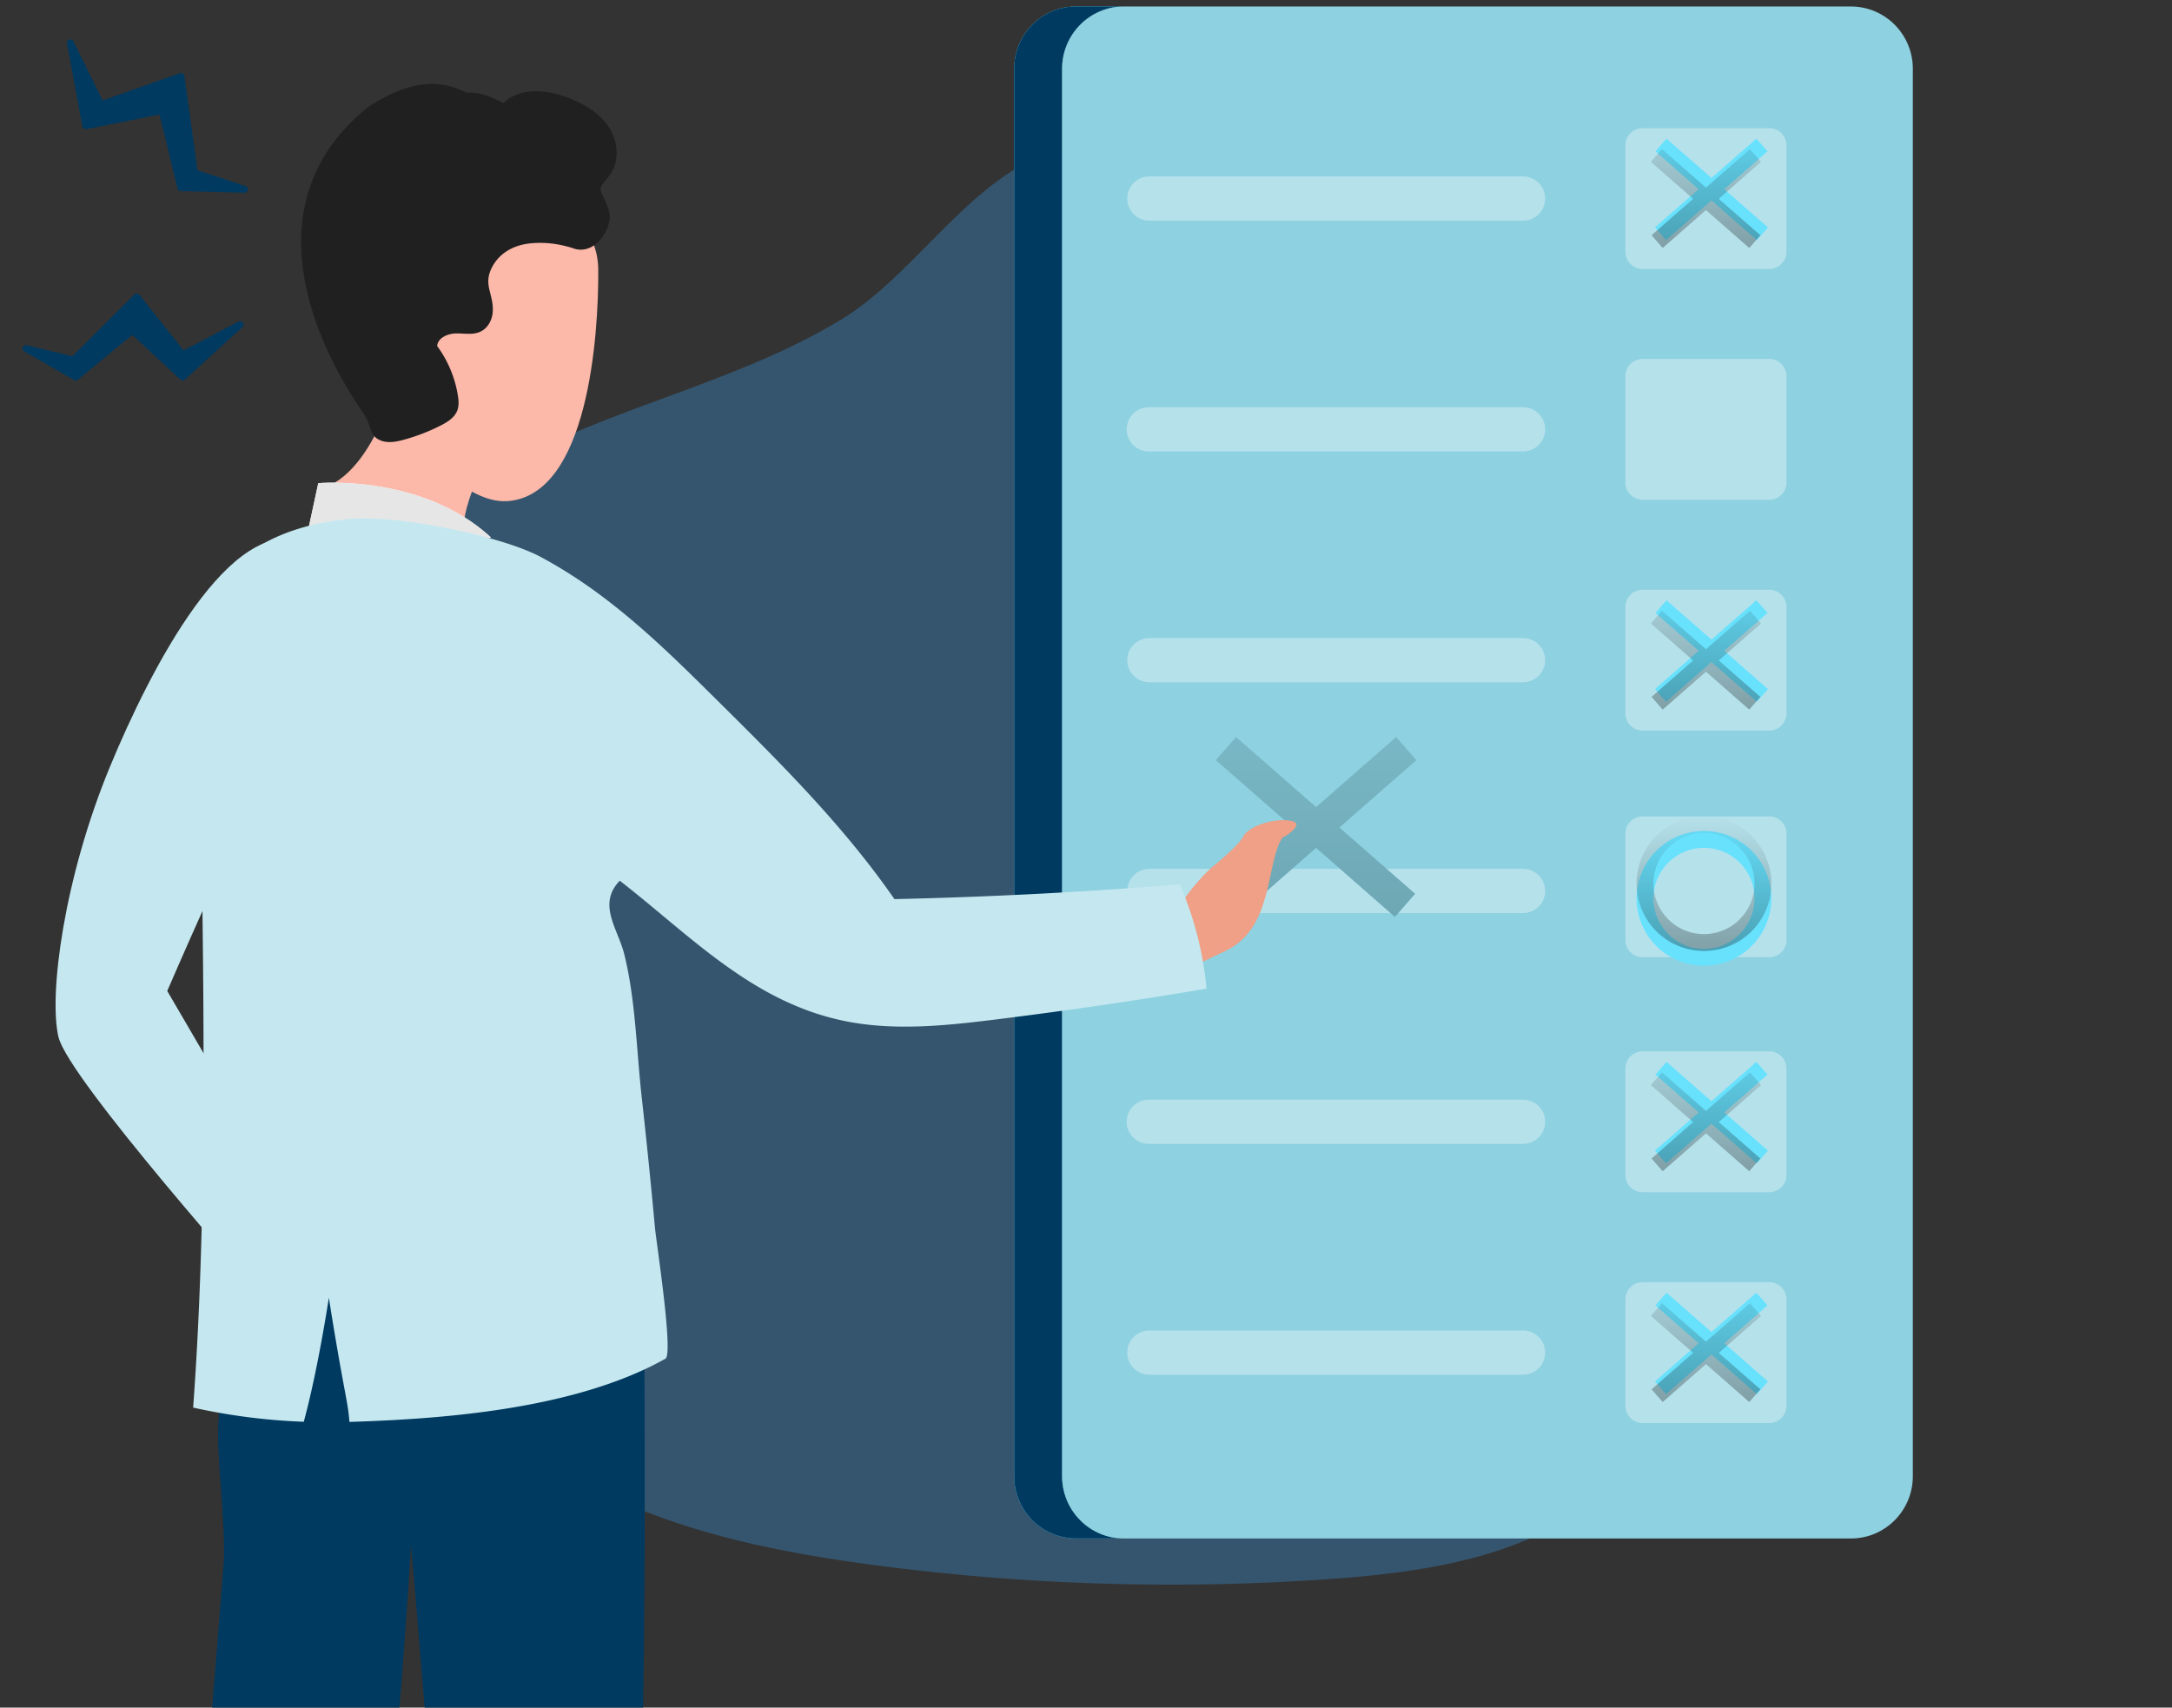
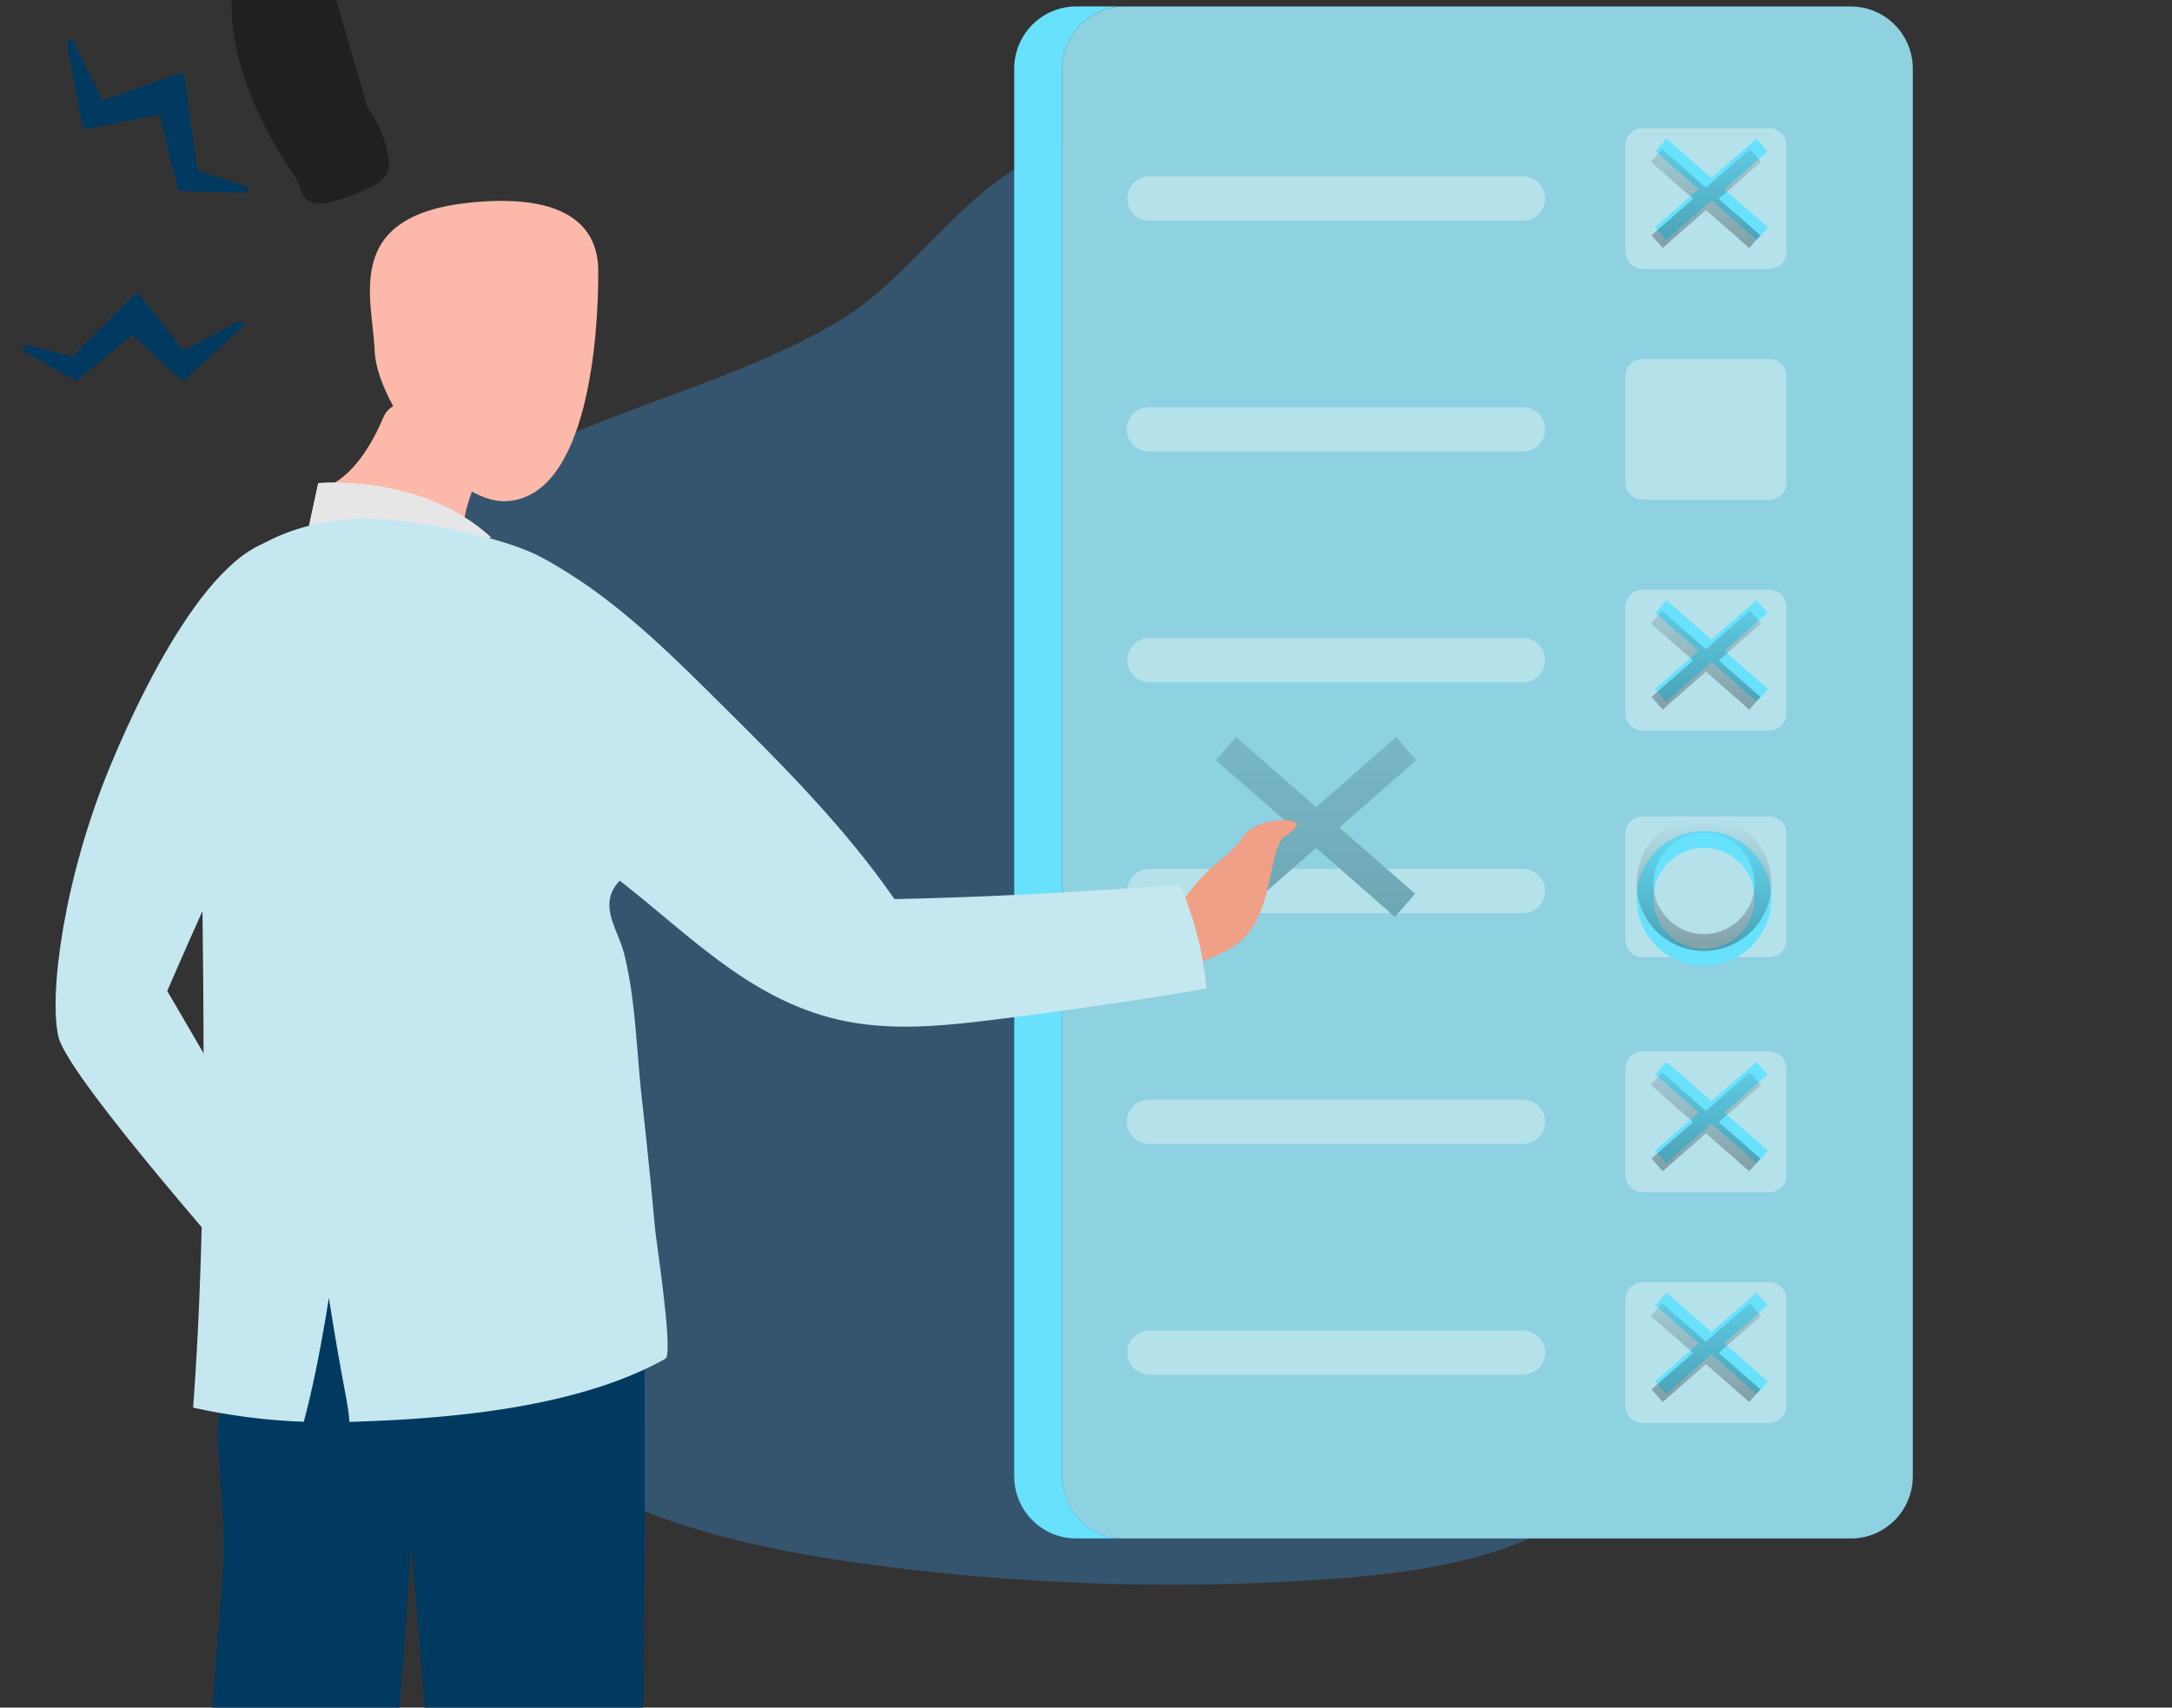
<svg xmlns="http://www.w3.org/2000/svg" width="145" height="114" viewBox="0 0 145 114" fill="none">
  <rect x="0" y="0" width="145" height="114" fill="#333333" stroke="none" />
  <g clip-path="url(#clip0_2258_4865)">
    <path d="M56.192 21.31c-8.575 5.232-19.393 6.456-27.042 12.981-2.701 2.305-4.88 5.186-6.635 8.278-5.706 10.06-6.878 22.614-3.127 33.569 3.752 10.952 12.363 20.116 23.023 24.504 5.098 2.099 10.563 3.131 16.026 3.854a150.738 150.738 0 0030.379.92c6.405-.453 13.167-1.479 18.093-5.616 3.285-2.761 5.424-6.654 7.08-10.625A63.046 63.046 0 00117.981 55c-1.139-6.981-3.494-13.816-7.376-19.713-6.529-9.93-16.805-16.444-27.335-21.399-4.133-1.935-9.416-5.316-14.027-3.359-4.846 2.06-8.431 7.97-13.051 10.783v-.003z" fill="#3788C6" fill-opacity=".4" />
    <path d="M75.041 102.708H71.84c-2.278 0-4.125-1.854-4.133-4.143V4.587c0-2.293 1.85-4.154 4.133-4.156h3.201c-2.28 0-4.133 1.86-4.133 4.156v93.978c.006 2.291 1.855 4.146 4.133 4.143z" fill="#68E1FD" />
-     <path d="M75.041 102.708H71.84c-2.278 0-4.125-1.854-4.133-4.143V4.587c0-2.293 1.85-4.154 4.133-4.156h3.201c-2.28 0-4.133 1.86-4.133 4.156v93.978c.006 2.291 1.855 4.146 4.133 4.143z" fill="#003A61" />
    <path d="M123.565.434H75.037c-2.282 0-4.133 1.86-4.133 4.156v93.964c0 2.296 1.85 4.157 4.133 4.157h48.528c2.283 0 4.133-1.861 4.133-4.157V4.59c0-2.295-1.85-4.156-4.133-4.156z" fill="#8ED1E0" />
    <path opacity=".34" d="M101.677 14.732H76.731a1.477 1.477 0 110-2.954h24.946a1.476 1.476 0 110 2.954zm16.435-6.18h-8.45c-.637 0-1.153.516-1.153 1.153v7.1c0 .636.516 1.152 1.153 1.152h8.45c.636 0 1.152-.516 1.152-1.152v-7.1c0-.637-.516-1.153-1.152-1.153z" fill="#fff" />
    <path stroke="#68E1FD" stroke-width="1.127" d="M117.626 9.679l-6.772 5.928m.029-5.927l6.772 5.928" />
    <path d="M117.566 10.803l-2.824 2.471 2.778 2.432-.743.848-2.889-2.53-2.89 2.53-.743-.848 2.777-2.432-2.823-2.471.742-.848 2.936 2.57 2.937-2.57.742.848z" fill="url(#paint0_linear_2258_4865)" />
    <path opacity=".34" d="M101.677 30.14H76.731a1.477 1.477 0 110-2.953h24.946a1.476 1.476 0 110 2.954zm16.435-6.179h-8.45c-.637 0-1.153.517-1.153 1.153v7.1c0 .636.516 1.153 1.153 1.153h8.45c.636 0 1.152-.517 1.152-1.153v-7.1c0-.637-.516-1.153-1.152-1.153zM101.677 45.55H76.731a1.477 1.477 0 110-2.954h24.946a1.476 1.476 0 110 2.954zm16.435-6.18h-8.45c-.637 0-1.153.517-1.153 1.153v7.1c0 .637.516 1.153 1.153 1.153h8.45c.636 0 1.152-.516 1.152-1.153v-7.1c0-.636-.516-1.152-1.152-1.152z" fill="#fff" />
    <path stroke="#68E1FD" stroke-width="1.127" d="M117.626 40.497l-6.772 5.929m.029-5.928l6.772 5.928" />
    <path d="M117.566 41.622l-2.823 2.472 2.777 2.43-.743.849-2.889-2.53-2.89 2.53-.743-.849 2.776-2.431-2.822-2.47.742-.85 2.936 2.57 2.937-2.57.742.85z" fill="url(#paint1_linear_2258_4865)" />
    <path opacity=".34" d="M101.677 60.96H76.731a1.477 1.477 0 110-2.955h24.946a1.476 1.476 0 110 2.954zm16.435-6.457h-8.45c-.637 0-1.153.517-1.153 1.153v7.1c0 .636.516 1.152 1.153 1.152h8.45c.636 0 1.152-.516 1.152-1.152v-7.1c0-.636-.516-1.153-1.152-1.153z" fill="#fff" />
    <circle cx="113.755" cy="59.976" r="3.936" stroke="#68E1FD" stroke-width="1.127" />
    <circle cx="113.755" cy="58.989" r="3.936" stroke="url(#paint2_linear_2258_4865)" stroke-width="1.127" />
    <path opacity=".34" d="M101.677 76.368H76.731a1.477 1.477 0 110-2.953h24.946a1.476 1.476 0 110 2.953zm16.435-6.179h-8.45c-.637 0-1.153.516-1.153 1.153v7.1c0 .636.516 1.152 1.153 1.152h8.45c.636 0 1.152-.516 1.152-1.153v-7.1c0-.636-.516-1.152-1.152-1.152z" fill="#fff" />
    <path stroke="#68E1FD" stroke-width="1.127" d="M117.626 71.316l-6.772 5.928m.029-5.928l6.772 5.928" />
    <path d="M117.566 72.44l-2.823 2.472 2.777 2.43-.743.85-2.889-2.53-2.89 2.53-.743-.85 2.776-2.43-2.822-2.472.742-.848 2.936 2.57 2.937-2.57.742.848z" fill="url(#paint3_linear_2258_4865)" />
    <path opacity=".34" d="M101.677 91.778H76.731a1.477 1.477 0 110-2.954h24.946a1.476 1.476 0 110 2.954zm16.435-6.18h-8.45c-.637 0-1.153.516-1.153 1.153v7.1c0 .636.516 1.152 1.153 1.152h8.45c.636 0 1.152-.516 1.152-1.153v-7.1c0-.636-.516-1.152-1.152-1.152z" fill="#fff" />
    <path stroke="#68E1FD" stroke-width="1.127" d="M117.626 86.725l-6.772 5.928m.029-5.928l6.772 5.929" />
    <path d="M117.566 87.85l-2.823 2.47 2.777 2.432-.743.848-2.889-2.53-2.89 2.53-.743-.848 2.776-2.432-2.822-2.47.742-.849 2.936 2.57 2.937-2.57.742.849z" fill="url(#paint4_linear_2258_4865)" />
    <path d="M25.012 23.45c-.127-3.52-2.246-9.092 6.482-9.936 7.016-.68 8.432 2.15 8.445 4.538.024 4.347-.671 14.992-6.045 15.404-.756.056-1.57-.185-2.39-.635-.524 1.398-.82 2.943-.362 4.237-.826 1.531-10.151-2.91-9.48-4.508 1.898-.675 3.2-2.957 3.957-4.737.126-.293.34-.527.63-.696-.73-1.334-1.193-2.643-1.234-3.66l-.003-.006z" fill="#FCB8A8" />
-     <path d="M24.537 7.173c3.608-2.396 5.594-1.464 6.641-.973.848-.09 1.67.297 2.427.682 1.09-1.062 2.866-.909 4.282-.373 1.076.405 2.13 1.017 2.76 1.981.63.965.738 2.336.022 3.25-.723.916-.704.702-.255 1.681.151.335.352.875.282 1.26-.25 1.36-1.354 2.256-2.366 1.916-.777-.259-1.794-.466-2.922-.35-1.033.102-1.986.576-2.51 1.503-.702 1.243.06 1.818-.001 3.039-.026.563-.329 1.13-.84 1.36-.503.228-1.078.098-1.627.111-.548.013-1.2.294-1.247.84a7.616 7.616 0 011.383 3.295c.055.343.084.703-.044 1.024-.187.47-.649.758-1.1.986a12.82 12.82 0 01-2.421.94c-.557.156-1.172.272-1.688.018-.61-.291-.518-.886-.991-1.673-.474-.788-9.39-12.703.215-20.517z" fill="#202020" />
+     <path d="M24.537 7.173a7.616 7.616 0 011.383 3.295c.055.343.084.703-.044 1.024-.187.47-.649.758-1.1.986a12.82 12.82 0 01-2.421.94c-.557.156-1.172.272-1.688.018-.61-.291-.518-.886-.991-1.673-.474-.788-9.39-12.703.215-20.517z" fill="#202020" />
    <path d="M16.323 12.641l-4.252-.112-1.251-5.145-5.097 1.017-1.029-5.55 2.042 4.136 5.35-1.886.893 6.438 3.344 1.102zM1.733 23.265l3.322 1.908 3.787-3.113 3.352 3.113 3.841-3.506-3.841 2.018-3.065-3.86-4.224 4.21-3.172-.77z" fill="#003A61" stroke="#003A61" stroke-width=".453" stroke-linejoin="round" />
    <path d="M20.399 36.185c5.02 1.943 1.953 6.122-.824 11.713-4.202 8.459-8.41 18.261-8.41 18.261l10.321 17.687-4.012 2.692S4.577 72.043 3.906 69.239c-.67-2.803.364-10.635 3.442-18.069 2.672-6.451 8.02-16.928 13.056-14.979l-.005-.005z" fill="#C5E8F0" />
    <path d="M42.967 84.346s.507 40.35-1.093 52.297c-1.346 10.057-2.307 37.143-2.307 37.143h-8.151s-1.362-31.823-1.41-36.485c-.047-4.662-2.56-34.169-2.56-34.169s-1.705 27.76-3.743 35.72c-2.038 7.959-6.99 34.743-6.99 34.743l-7.75.387s1.869-31.573 2.94-36.675c.602-2.868 1.949-19.1 3.015-32.778.206-2.666-.507-7.29-.333-9.643.539-7.068 1.41-10.142 1.41-10.142l26.972-.393v-.005z" fill="#003A61" />
    <path d="M20.398 36.185l.85-3.929s6.927-.627 11.53 3.627c0 0-7.802 2.294-12.38.308v-.006z" fill="#fff" />
    <path d="M20.398 36.185l.85-3.929s6.927-.627 11.53 3.627c0 0-7.802 2.294-12.38.308v-.006z" fill="#E6E6E6" />
    <path d="M94.557 50.747l-5.139 4.498 5.055 4.425-1.352 1.544-5.26-4.606-5.26 4.606-1.351-1.544 5.054-4.425-5.138-4.498 1.352-1.544 5.343 4.678 5.344-4.678 1.352 1.544z" fill="#9BEBFE" />
    <path d="M94.557 50.747l-5.139 4.498 5.055 4.425-1.352 1.544-5.26-4.606-5.26 4.606-1.351-1.544 5.054-4.425-5.138-4.498 1.352-1.544 5.343 4.678 5.344-4.678 1.352 1.544z" fill="url(#paint5_linear_2258_4865)" />
    <path d="M77.867 62.26c.46-.86.824-2.26 3.004-4.334 0 0 1.826-1.451 2.13-2.084.306-.634 1.89-1.218 3.085-1.061 1.194.156-.31 1.06-.31 1.06s-.389-.127-.886 2.263c-.494 2.39-.996 4.435-3.19 5.437-2.193 1.002-2.331 1.227-2.331 1.227s-.517-2.104-1.502-2.507z" fill="#EFA086" />
    <path d="M13.312 47.607c-.074-4.36-.344-7.445 1.62-9.287 1.104-1.036 3.242-3.197 8.426-3.675 3.094-.287 10.084 1.11 12.75 2.544 4.709 2.522 8.347 6.17 12.1 9.892 4.129 4.094 8.167 8.14 11.504 12.945a325.784 325.784 0 0019.048-.982 22.544 22.544 0 011.784 6.961 323.16 323.16 0 01-14.101 2.06c-3.31.41-6.684.765-9.957.118-6.208-1.227-10.337-5.672-15.11-9.388-1.52 1.571-.131 3.201.296 4.9.755 3.017.819 6.415 1.162 9.505.327 2.926.623 5.852.892 8.778.084.924 1.246 8.416.697 8.73-6.04 3.397-14.946 4.03-21.097 4.22-.084-1.338-.385-2.05-1.372-8.288 0 0-.723 4.79-1.674 8.278a40.973 40.973 0 01-7.386-.945c.993-13.45.719-28.806.412-46.366h.006z" fill="#C5E8F0" />
  </g>
  <defs>
    <linearGradient id="paint0_linear_2258_4865" x1="114.028" y1="9.955" x2="114.028" y2="16.554" gradientUnits="userSpaceOnUse">
      <stop stop-opacity=".1" />
      <stop offset="1" stop-opacity=".29" />
    </linearGradient>
    <linearGradient id="paint1_linear_2258_4865" x1="114.028" y1="40.773" x2="114.028" y2="47.373" gradientUnits="userSpaceOnUse">
      <stop stop-opacity=".1" />
      <stop offset="1" stop-opacity=".29" />
    </linearGradient>
    <linearGradient id="paint2_linear_2258_4865" x1="113.755" y1="54.489" x2="113.755" y2="63.489" gradientUnits="userSpaceOnUse">
      <stop stop-opacity="0" />
      <stop offset="1" stop-opacity=".29" />
    </linearGradient>
    <linearGradient id="paint3_linear_2258_4865" x1="114.028" y1="71.592" x2="114.028" y2="78.191" gradientUnits="userSpaceOnUse">
      <stop stop-opacity=".1" />
      <stop offset="1" stop-opacity=".29" />
    </linearGradient>
    <linearGradient id="paint4_linear_2258_4865" x1="114.028" y1="87.001" x2="114.028" y2="93.6" gradientUnits="userSpaceOnUse">
      <stop stop-opacity=".1" />
      <stop offset="1" stop-opacity=".29" />
    </linearGradient>
    <linearGradient id="paint5_linear_2258_4865" x1="88.116" y1="49.203" x2="88.116" y2="61.214" gradientUnits="userSpaceOnUse">
      <stop stop-opacity=".22" />
      <stop offset="1" stop-opacity=".29" />
    </linearGradient>
    <clipPath id="clip0_2258_4865">
      <path fill="#fff" d="M0 0h145v114H0z" />
    </clipPath>
  </defs>
</svg>